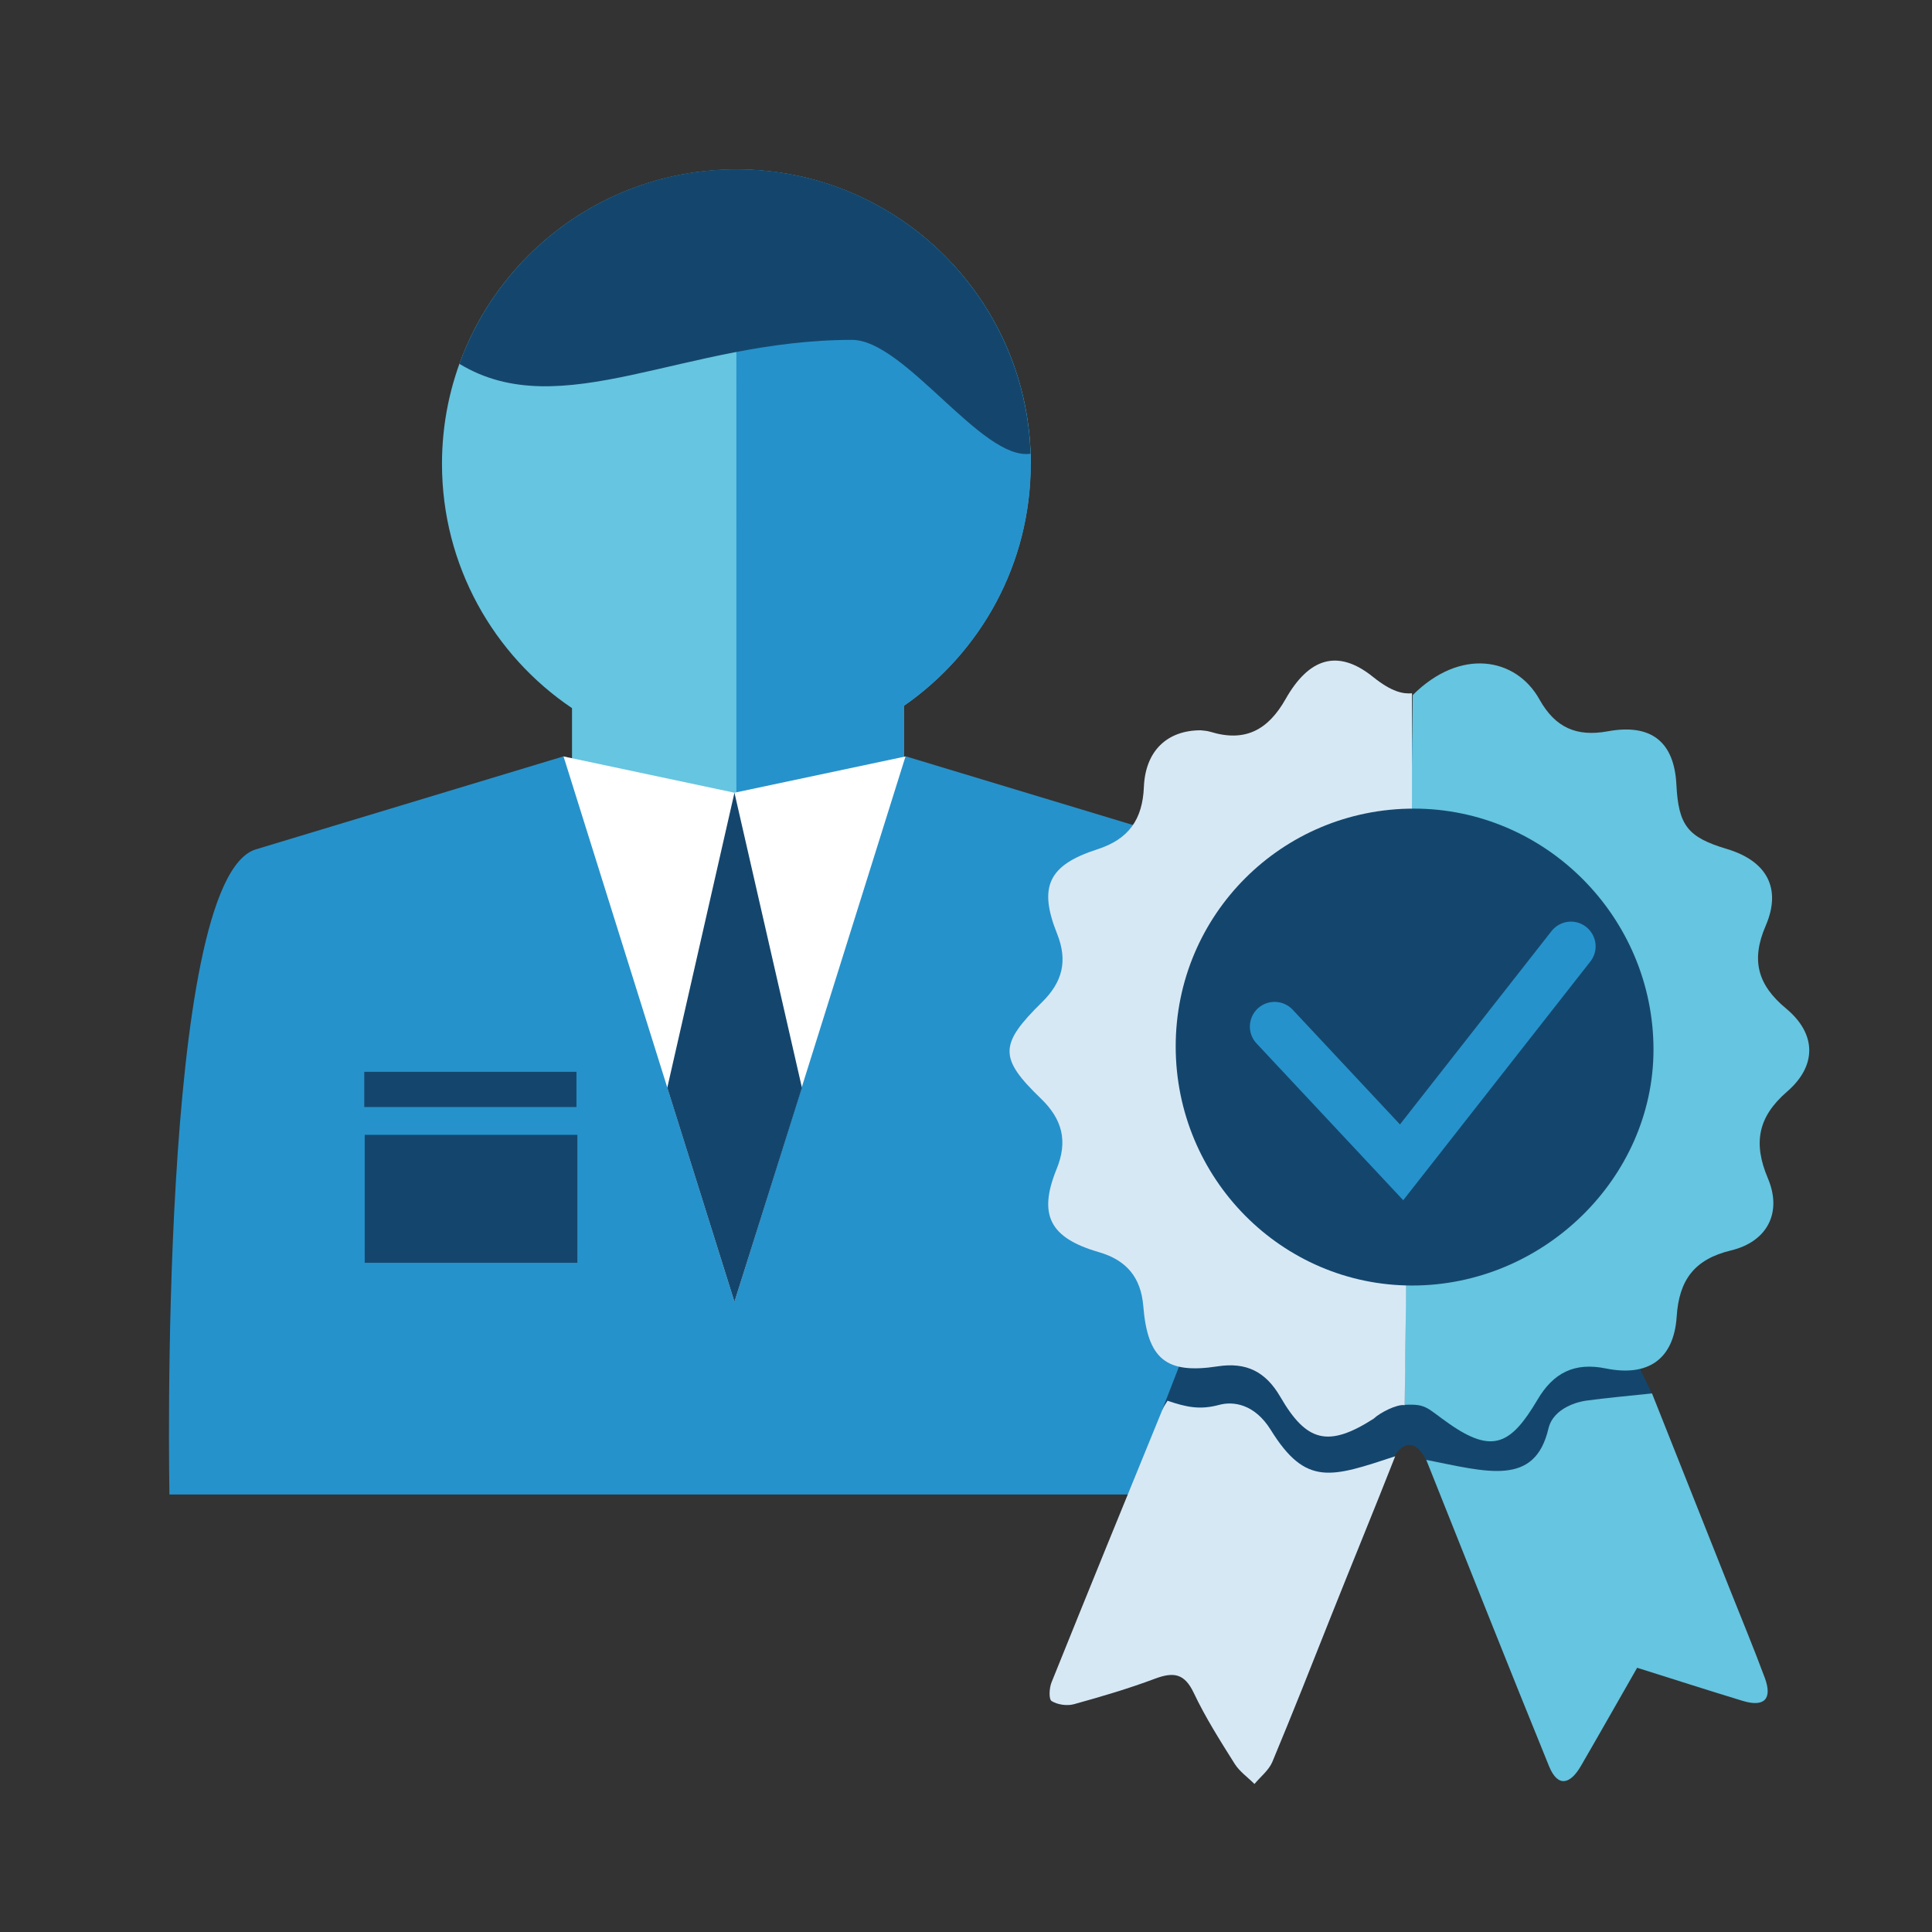
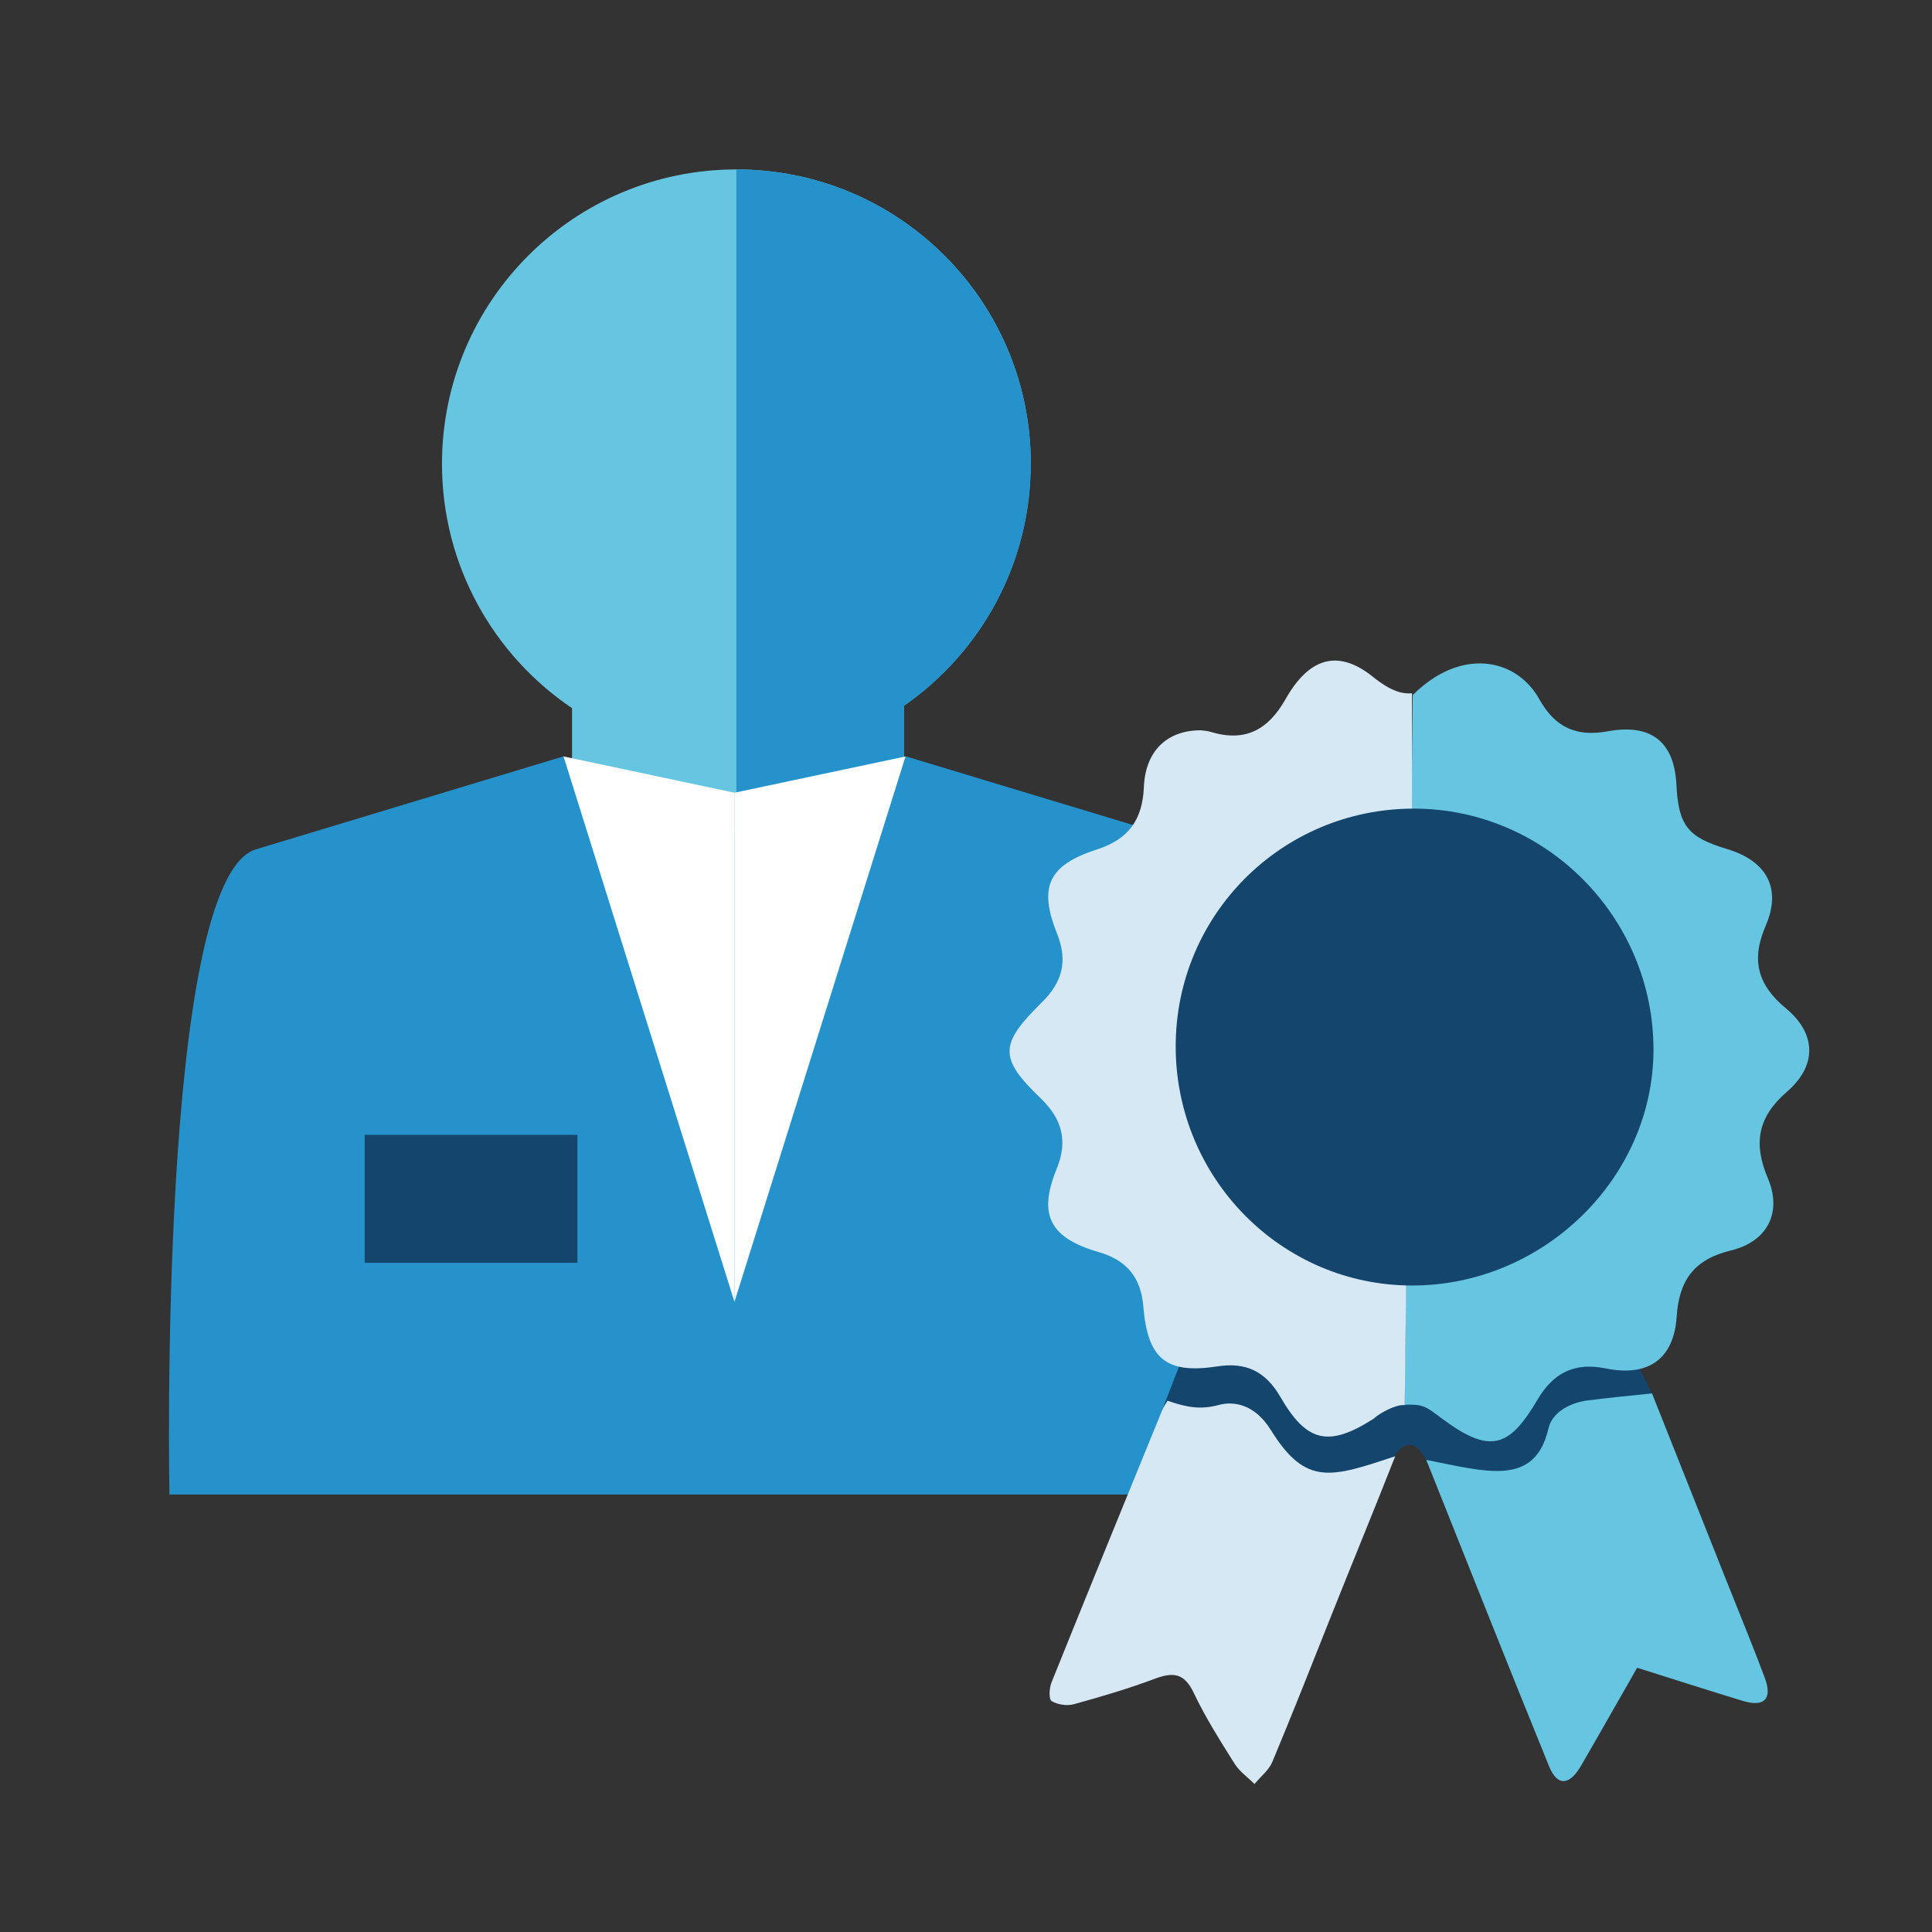
<svg xmlns="http://www.w3.org/2000/svg" id="Calque_1" data-name="Calque 1" viewBox="0 0 130 130">
  <rect x="0" y="0" width="130" height="130" fill="#333333" stroke="none" />
  <defs>
    <style>
      .cls-1 {
        fill: #fff;
      }

      .cls-2 {
        fill: #d7e8f5;
      }

      .cls-3 {
        fill: #66c5e0;
      }

      .cls-4 {
        fill: #2692cb;
      }

      .cls-5 {
        fill: #14466d;
      }
    </style>
  </defs>
  <g>
    <path class="cls-3" d="M69.36,31.21c0-10.94-8.87-19.81-19.81-19.81s-19.81,8.87-19.81,19.81c0,6.84,3.47,12.88,8.75,16.44v12.85h22.33v-13.01c5.15-3.58,8.53-9.53,8.53-16.28Z" />
    <path class="cls-4" d="M60.83,60.5v-13.01c5.15-3.58,8.53-9.53,8.53-16.28,0-10.94-8.87-19.81-19.81-19.81V60.5h11.28Z" />
    <path class="cls-4" d="M87.47,100.56s.79-41.41-5.82-43.41l-20.71-6.26-11.07,5.39-11.94-5.39-20.71,6.26c-6.62,2-5.82,43.41-5.82,43.41" />
    <polygon class="cls-1" points="37.92 50.9 49.42 53.34 49.42 87.6 37.92 50.9" />
    <g>
      <polygon class="cls-1" points="60.93 50.9 49.42 53.34 49.42 87.6 60.93 50.9" />
-       <polygon class="cls-5" points="49.42 53.34 44.9 73.19 49.42 87.6 53.96 73.19 49.42 53.34" />
    </g>
-     <path class="cls-5" d="M57.33,22.87c3.55,0,8.75,8.15,12.01,7.66-.35-10.63-9.08-19.14-19.79-19.14-8.58,0-15.88,5.46-18.64,13.09,6.86,4.17,15.17-1.61,26.42-1.61Z" />
  </g>
  <g>
-     <rect class="cls-5" x="24.51" y="72.12" width="14.28" height="2.37" />
    <rect class="cls-5" x="24.54" y="76.36" width="14.31" height="8.61" />
  </g>
  <path class="cls-5" d="M79.68,91.06l-1.48,3.81s10.94,5.31,12.3,5.31,2.36,.15,2.87-1.27c.68-1.86,1.84-2.44,2.7-.42,1.88,4.39,9.8-1.35,10.31-2.7,.51-1.35,4.77-2.03,4.77-2.03l-1.73-3.55-29.24-1.52-.51,2.37Z" />
  <path class="cls-3" d="M95.96,98.23c4.1,.81,7.31,1.82,8.23-2.1,.34-1.44,2.08-1.82,2.51-1.88,1.38-.19,2.77-.31,4.46-.49,1.64,4.14,3.42,8.6,5.19,13.06,.8,2.02,1.64,4.03,2.4,6.08,.52,1.41-.02,1.99-1.48,1.55-2.34-.71-4.66-1.46-7.11-2.23-1.29,2.25-2.52,4.43-3.78,6.6-.69,1.2-1.54,1.52-2.15,.02-2.76-6.77-5.45-13.58-8.26-20.61Z" />
  <path class="cls-2" d="M78.55,94.25c1.29,.44,2.2,.63,3.49,.28,.93-.25,2.37-.08,3.47,1.69,2.37,3.82,4.06,3.19,8.37,1.77-1.39,3.54-3.01,7.47-4.31,10.74-1.3,3.28-2.6,6.57-3.96,9.83-.24,.56-.79,.99-1.2,1.48-.45-.45-1.01-.84-1.34-1.37-.98-1.56-1.97-3.12-2.75-4.77-.62-1.3-1.35-1.41-2.59-.95-1.78,.67-3.62,1.21-5.46,1.72-.46,.13-1.11,.04-1.51-.21-.2-.13-.16-.89,0-1.27,2.46-6.11,4.95-12.21,7.44-18.3,.1-.25,.26-.47,.35-.62Z" />
  <g>
    <circle class="cls-5" cx="93.82" cy="70.61" r="20.98" />
    <g>
      <path class="cls-3" d="M95.06,46.77c3.21-3.21,6.96-2.53,8.53,.3,1.06,1.89,2.49,2.52,4.58,2.14,2.93-.54,4.48,.7,4.63,3.57,.14,2.77,.76,3.56,3.41,4.35,2.66,.8,3.69,2.63,2.6,5.16-1,2.31-.55,3.98,1.37,5.57,2.05,1.7,2.09,3.85,.06,5.6-1.96,1.7-2.28,3.46-1.29,5.81,.99,2.32-.03,4.28-2.48,4.87-2.45,.59-3.49,1.98-3.65,4.45-.19,2.86-1.91,4.07-4.77,3.49-2.11-.43-3.53,.29-4.6,2.11-1.78,3.01-3.02,3.65-5.94,1.61-1.53-1.07-1.52-1.35-3-1.27" />
      <path class="cls-2" d="M94.52,94.55c-.53-.08-1.67,.51-2.09,.91-3.06,1.96-4.52,1.57-6.28-1.47-.99-1.7-2.29-2.35-4.23-2.05-3.45,.53-4.7-.49-4.99-4.05-.16-1.94-1.13-3.1-3-3.64-3.28-.95-4.09-2.49-2.84-5.57,.78-1.9,.39-3.37-1.05-4.76-2.83-2.73-2.82-3.64,.08-6.49,1.37-1.35,1.74-2.77,1.01-4.6-1.27-3.17-.58-4.62,2.7-5.68,2.12-.68,3.05-2.01,3.14-4.2,.1-2.41,1.55-3.81,3.82-3.81,.11,.02,.39,.02,.65,.1,2.34,.72,3.89-.12,5.07-2.21,1.52-2.68,3.45-3.44,5.88-1.48,1.27,1.02,2.03,1.15,2.62,1.1v7.28" />
    </g>
  </g>
  <path class="cls-5" d="M95.13,54.41c-8.87,0-16.02,7.14-16.02,16,0,8.88,7.13,16.09,15.91,16.09,8.82,0,16.22-7.22,16.24-15.85,.01-8.92-7.25-16.24-16.13-16.24Z" />
-   <path class="cls-4" d="M94.42,80.76l-9.87-10.55c-.63-.67-.59-1.72,.08-2.35,.67-.62,1.72-.59,2.35,.08l7.22,7.72,10.2-13.01c.57-.72,1.61-.85,2.33-.28,.72,.57,.85,1.61,.28,2.33l-12.59,16.06Z" />
</svg>